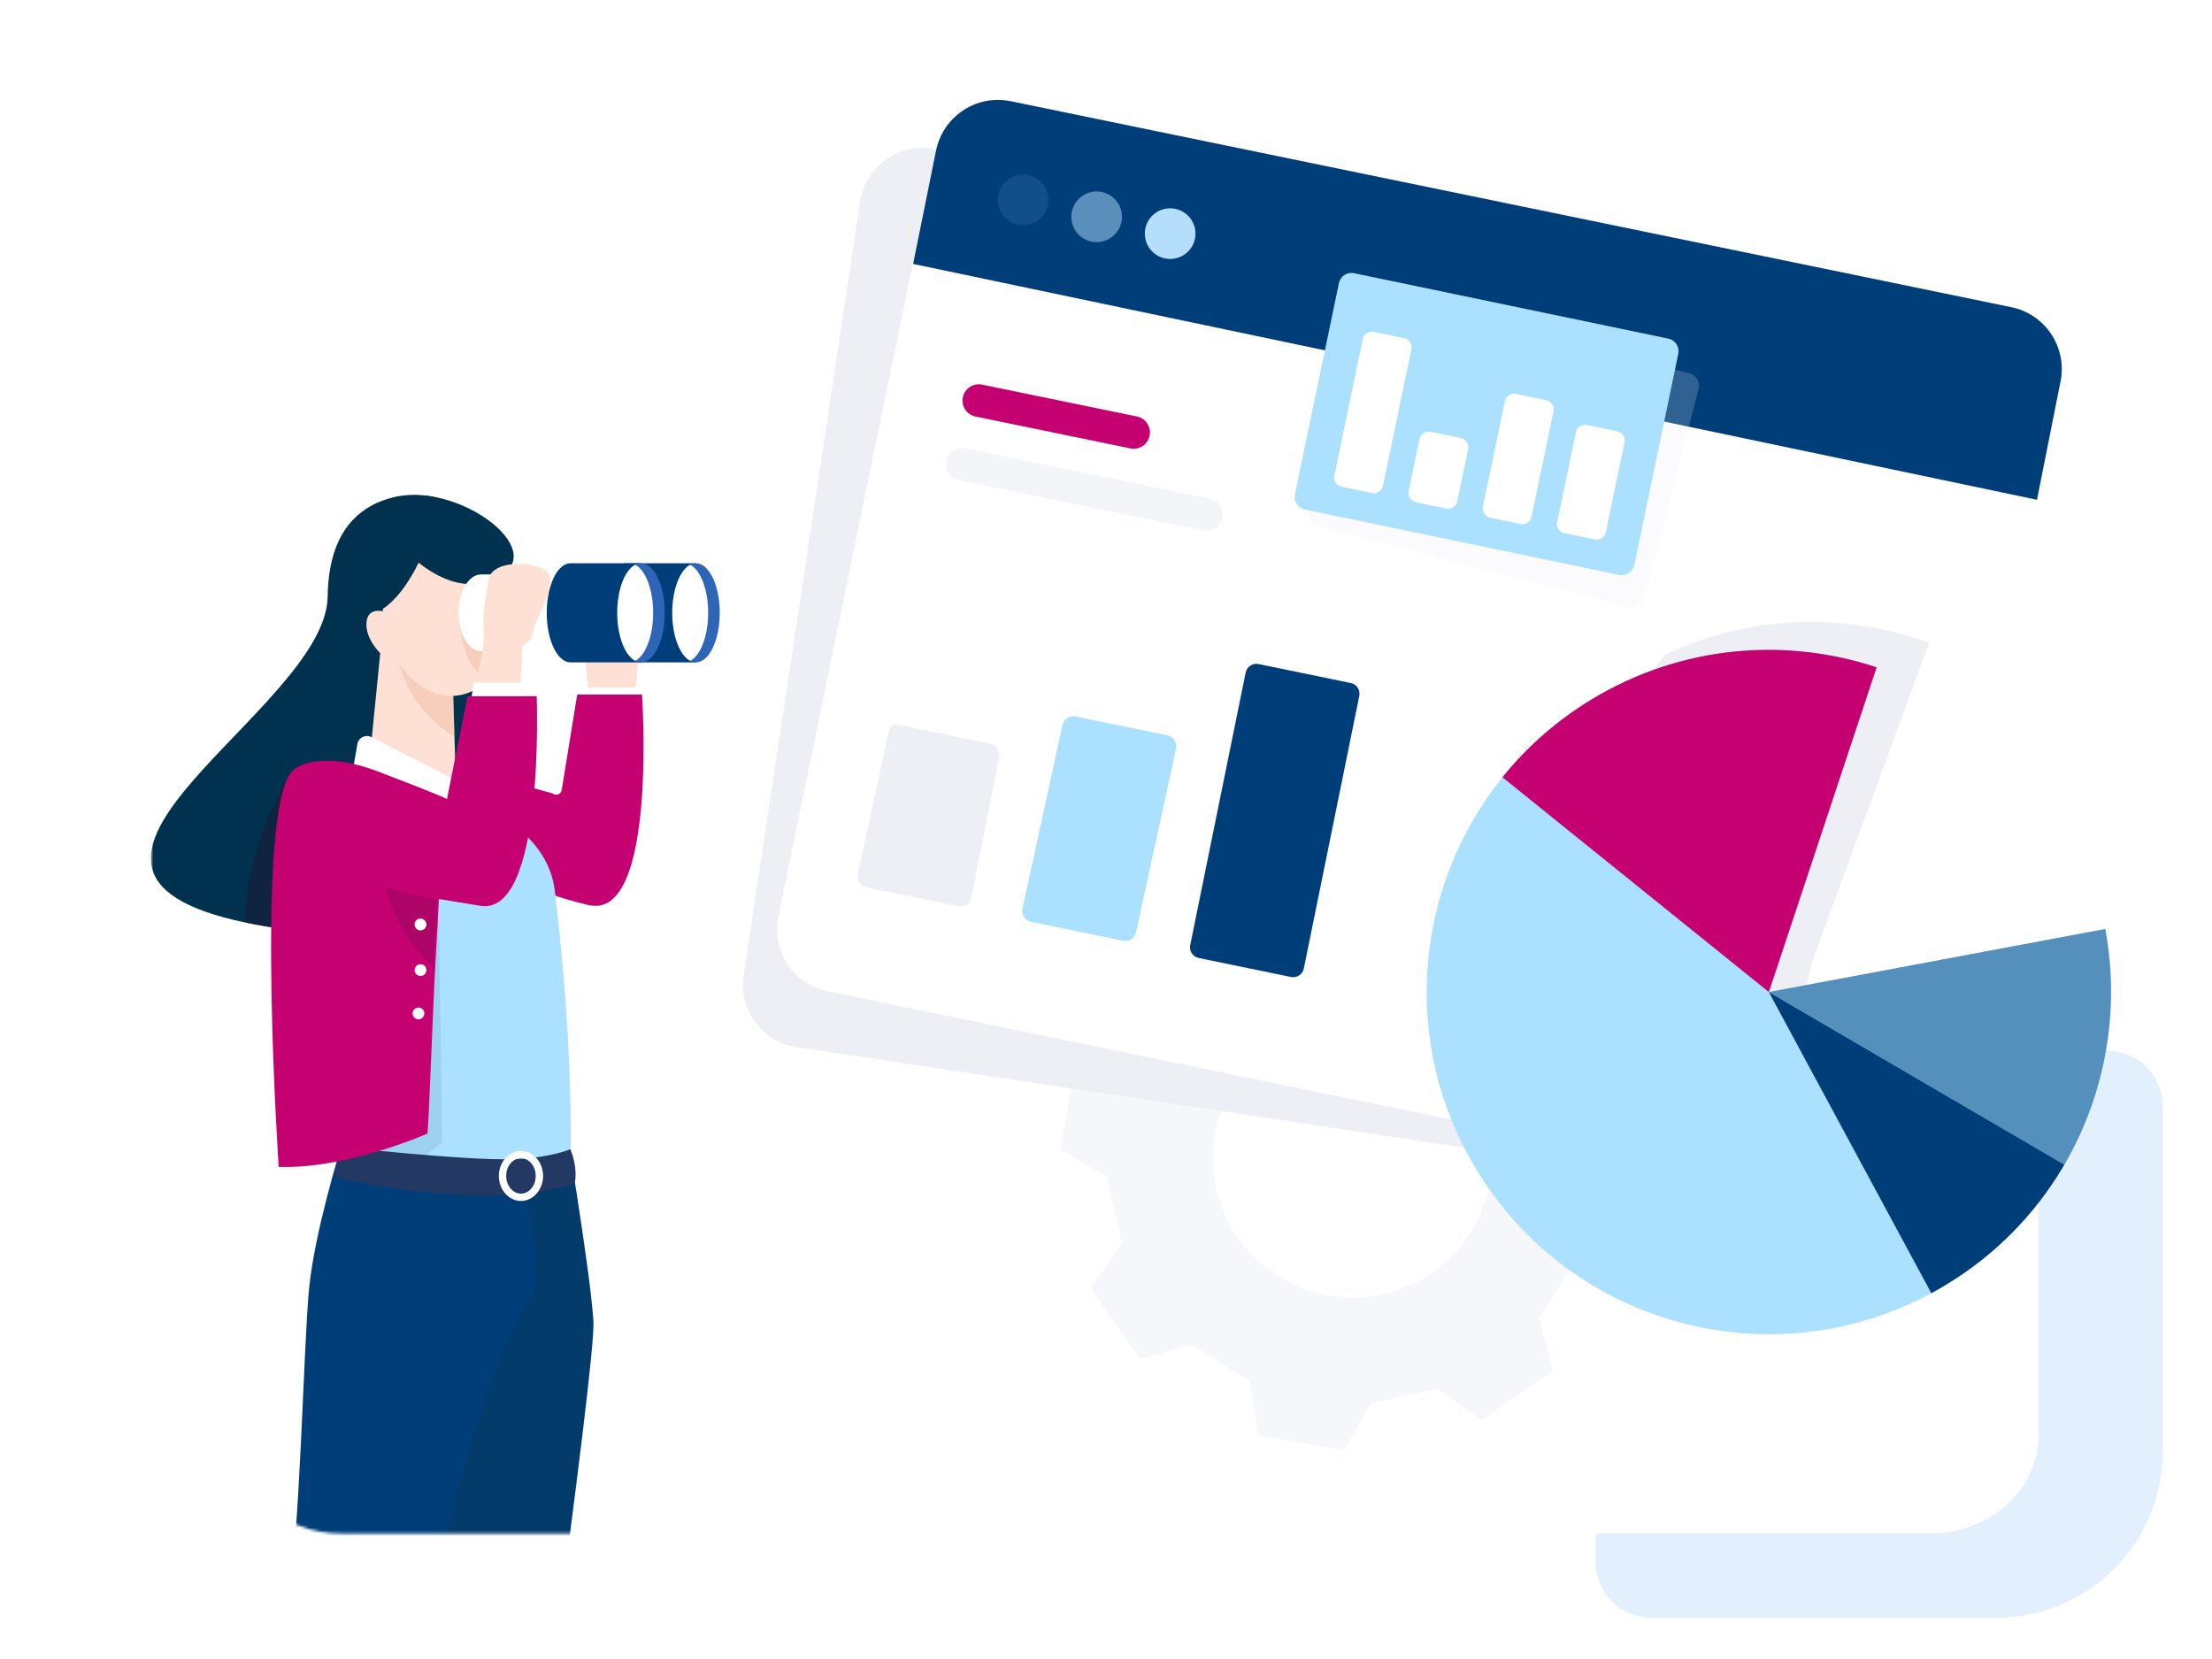
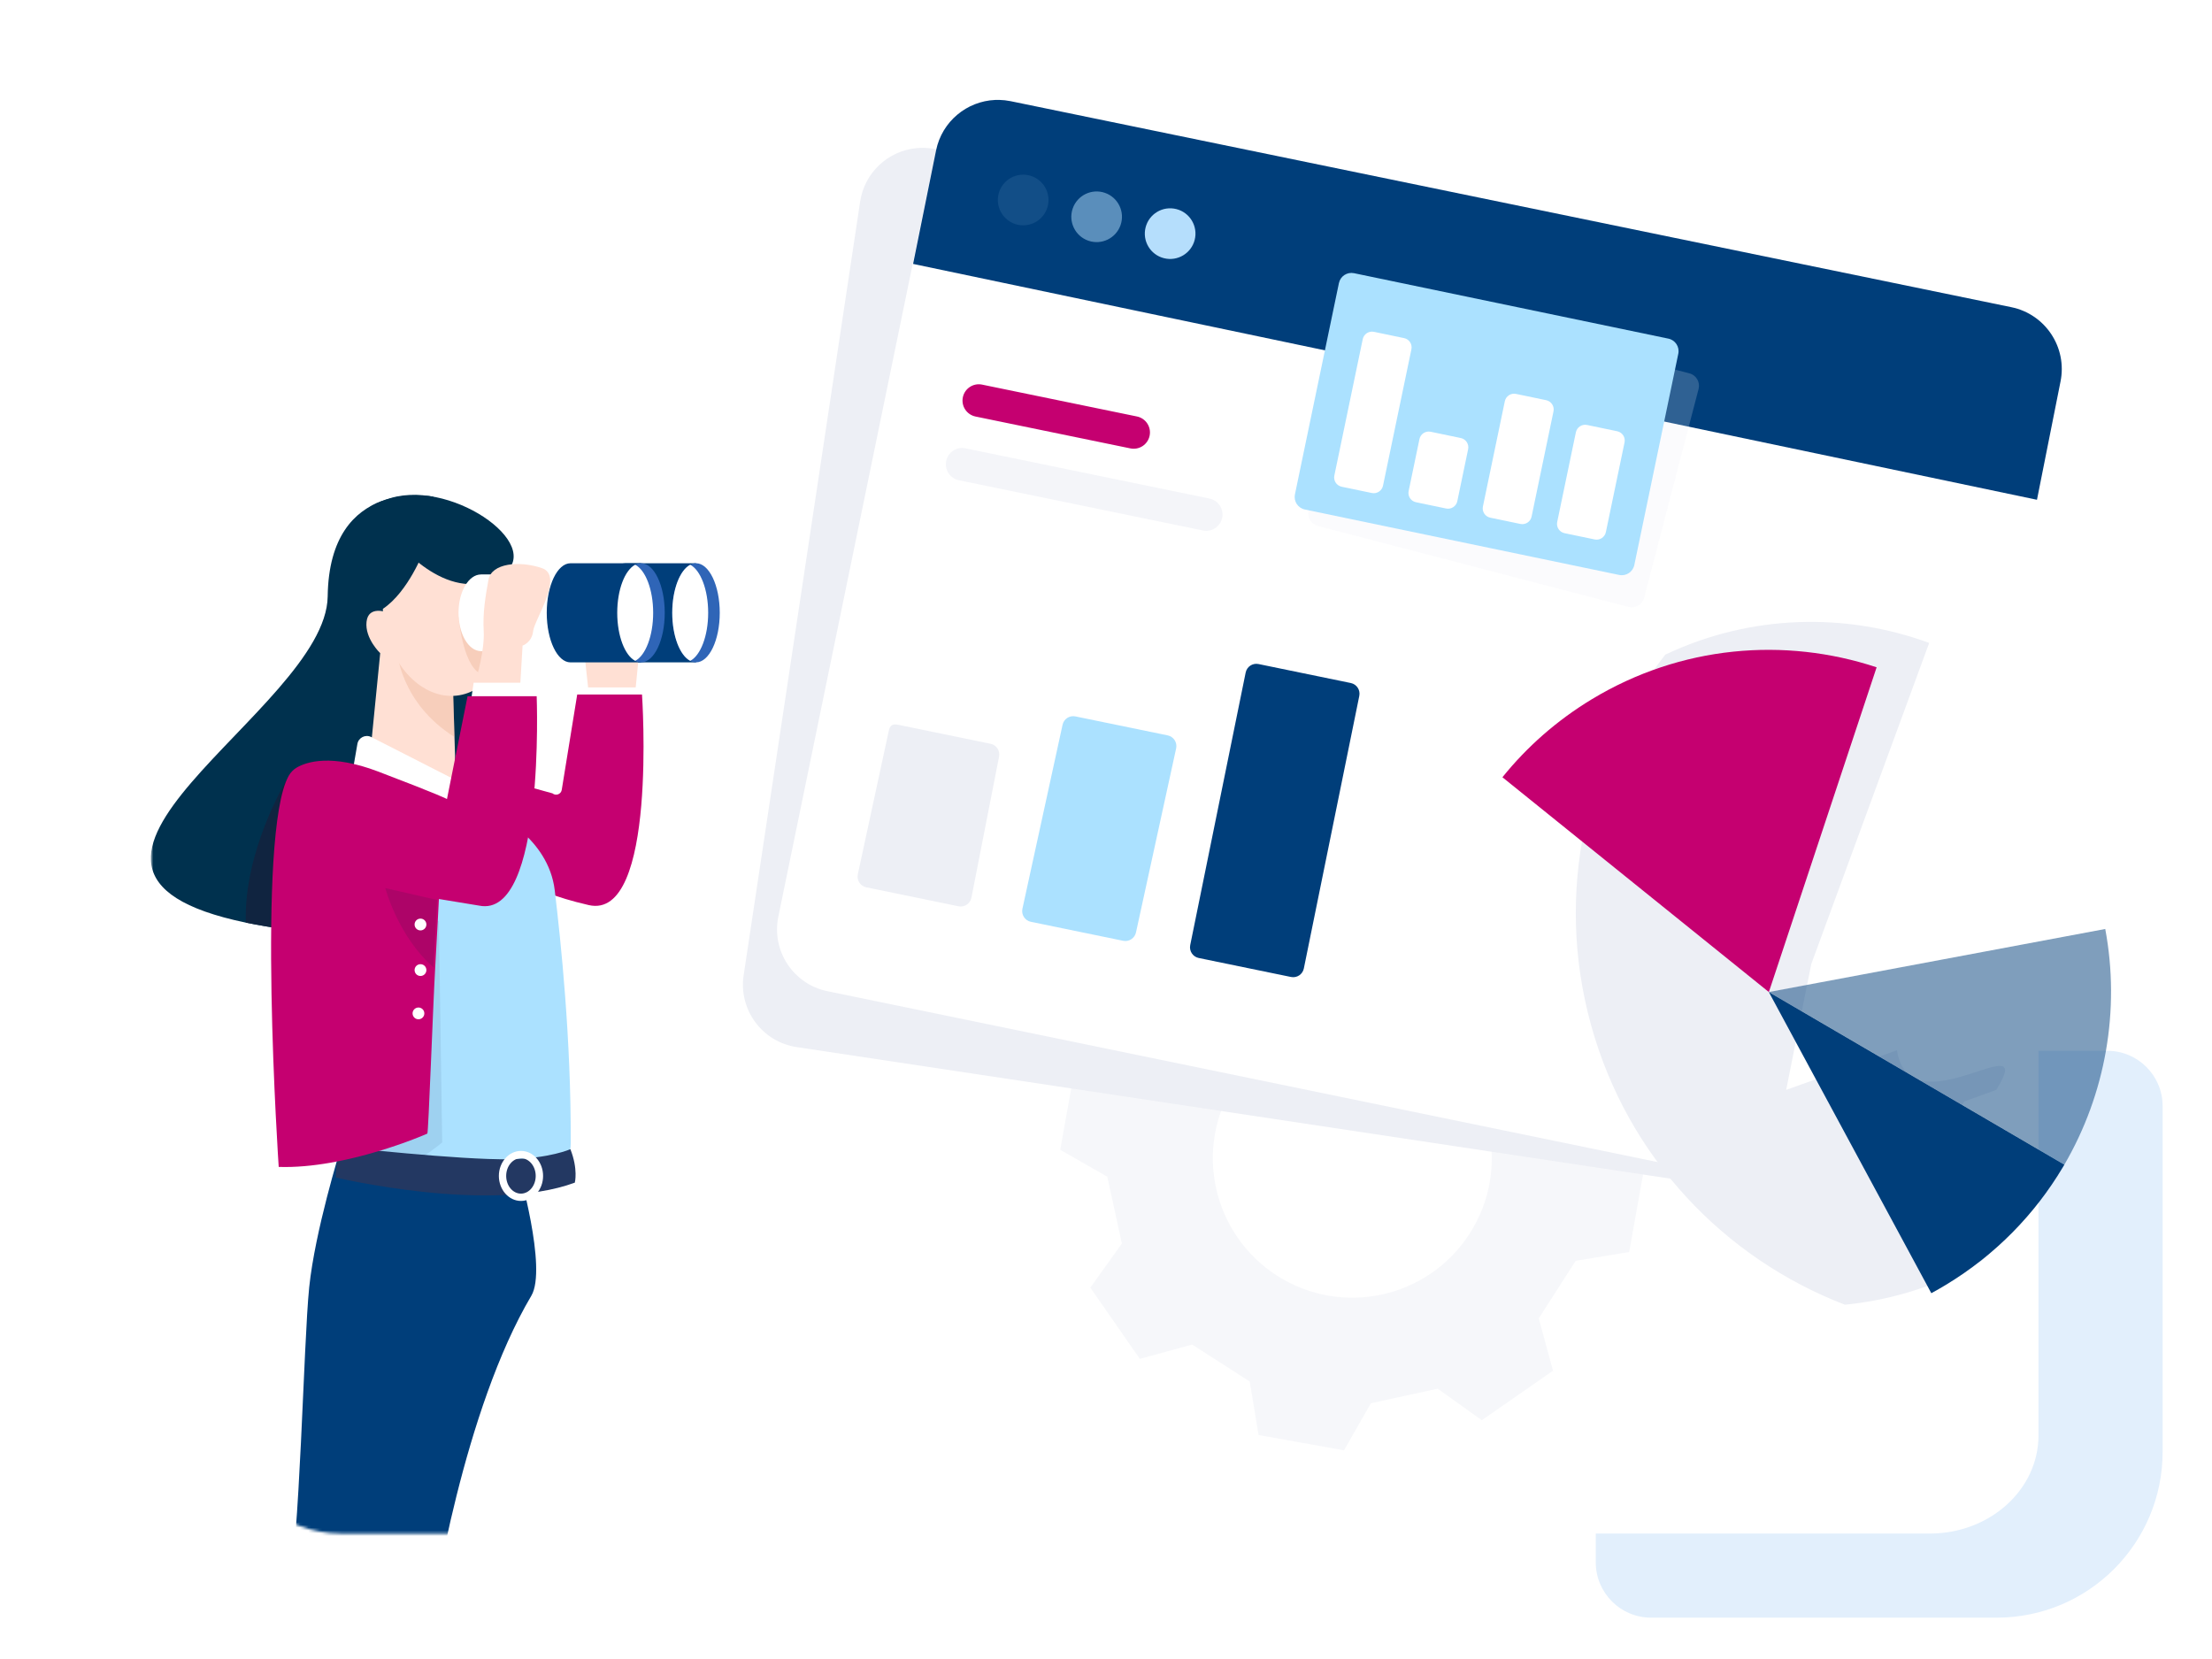
<svg xmlns="http://www.w3.org/2000/svg" width="800" height="600" viewBox="0 0 800 600" fill="none">
  <path d="M577.133 380.039H762.142C773.187 380.039 782.142 388.993 782.142 400.039V525.048C782.142 558.185 755.279 585.048 722.142 585.048H597.133C586.087 585.048 577.133 576.094 577.133 565.048V380.039Z" fill="#E2EFFC" />
  <g filter="url(#filter0_d_1395_3323)">
    <g clip-path="url(#clip0_1395_3323)">
      <path d="M697.959 55.789H122.286C100.589 55.789 83 71.677 83 91.276V519.142C83 538.741 100.589 554.629 122.286 554.629H697.959C719.656 554.629 737.245 538.741 737.245 519.142V91.276C737.245 71.677 719.656 55.789 697.959 55.789Z" fill="white" />
    </g>
  </g>
  <mask id="mask0_1395_3323" style="mask-type:luminance" maskUnits="userSpaceOnUse" x="54" y="12" width="718" height="543">
    <path d="M682.041 66.907L587.151 59.54L579.717 12.047H273.984L266.182 66.907H123.265C102.203 66.907 85.135 82.444 85.135 101.606V251.463L54.555 258.286V337.765L85.135 343.619V519.937C85.135 539.099 102.203 554.636 123.265 554.636H682.041C703.103 554.636 720.171 539.099 720.171 519.937L721.809 497.624L771.309 430.62L750.887 102.11C750.887 100.831 744.151 81.581 741.679 81.746C741.466 79.963 719.367 93.222 718.873 91.526C714.511 76.735 699.681 66.907 682.051 66.907H682.041Z" fill="white" />
  </mask>
  <g mask="url(#mask0_1395_3323)">
    <g opacity="0.5">
      <path d="M577.716 412.179C575.612 402.535 574.55 397.666 572.447 388.022L583.857 372.079C577.891 363.505 571.918 354.913 565.937 346.304L547.029 351.467L538.994 346.314L526.206 338.111L523.009 318.761C512.731 316.917 502.432 315.07 492.112 313.219L482.384 330.245C476.411 331.549 472.278 332.453 467.703 333.452C467.619 333.473 467.535 333.484 467.461 333.505C464.716 334.115 461.793 334.746 458.228 335.524L442.285 324.103C440.718 325.186 439.34 326.154 438.11 327.016C437.006 327.774 436.017 328.468 435.113 329.088C428.719 333.526 426.426 335.146 416.52 342.023L421.683 360.932L417.035 368.188L408.338 381.754L399.115 383.279L391.532 384.531L388.988 384.951C387.144 395.23 385.296 405.529 383.445 415.849L400.471 425.577C402.575 435.22 403.637 440.089 405.74 449.743L394.33 465.686C400.296 474.261 406.266 482.849 412.239 491.452L431.158 486.288L451.981 499.633L455.178 518.984C465.456 520.828 475.755 522.675 486.075 524.526L495.803 507.5C505.447 505.396 510.316 504.334 519.959 502.231L535.913 513.641C537.028 512.863 538.058 512.148 539.005 511.496C548.88 504.618 549.931 503.893 561.678 495.732L556.515 476.813L569.86 456.001L589.21 452.804C589.862 449.154 590.357 446.368 590.777 444.043C591.755 438.649 592.271 435.672 593.28 430.088C593.68 427.88 594.142 425.251 594.752 421.906L577.726 412.179H577.716ZM531.538 446.126C516.5 469.567 485.297 476.382 461.846 461.354C438.404 446.304 431.59 415.102 446.628 391.661C461.667 368.209 492.869 361.395 516.31 376.433C539.762 391.461 546.577 422.674 531.538 446.126Z" fill="#EDEFF5" />
    </g>
    <path d="M702.469 108.75L659.317 102.256L579.073 90.169L337.059 53.725C335.654 53.512 334.248 53.434 332.882 53.483C332.387 53.492 331.913 53.531 331.418 53.58C321.251 54.568 312.673 62.342 311.083 72.906L306.285 104.795L298.735 154.925L268.95 352.721C267.069 365.185 275.657 376.826 288.131 378.697L653.531 433.712C654.316 433.828 655.101 433.906 655.876 433.944C656.458 433.964 657.039 433.973 657.611 433.964C658.106 433.954 658.581 433.915 659.075 433.867C669.281 432.927 677.917 425.134 679.517 414.54L682.793 392.819L711.318 203.339L721.65 134.726C723.53 122.261 714.943 110.63 702.478 108.75H702.469Z" fill="#EDEFF5" />
    <path d="M745.203 138.077L731.217 206.031L692.592 393.708L688.163 415.226C686.001 425.713 676.958 433.041 666.713 433.428C666.219 433.448 665.734 433.457 665.249 433.448C664.677 433.428 664.096 433.39 663.514 433.341C662.739 433.264 661.964 433.147 661.188 432.983L299.259 358.486C286.901 355.946 278.953 343.869 281.492 331.521L321.823 135.596L332.048 85.941L338.552 54.353C340.704 43.885 349.699 36.586 359.895 36.14C360.39 36.121 360.874 36.111 361.359 36.121C362.725 36.15 364.121 36.305 365.517 36.586L605.233 85.931L684.712 102.292L727.446 111.093C739.795 113.632 747.743 125.709 745.203 138.058V138.077Z" fill="white" />
    <path d="M330.232 95.457L338.549 54.361C340.7 43.892 349.695 36.594 359.892 36.148C360.386 36.129 360.871 36.119 361.355 36.129C362.722 36.158 364.118 36.313 365.513 36.594L605.229 85.939L684.708 102.3L727.443 111.101C739.791 113.64 747.739 125.717 745.2 138.065L736.699 180.751L330.223 95.447L330.232 95.457Z" fill="#003E7A" />
    <path d="M665.245 433.457C664.673 433.438 664.091 433.399 663.51 433.351C662.734 433.273 661.959 433.157 661.184 432.992" fill="white" />
    <path d="M346.667 327.773L313.306 320.911C311.173 320.475 309.797 318.391 310.233 316.249L321.418 264.413C321.854 262.281 322.756 261.699 324.888 262.135L358.25 268.998C360.382 269.434 361.759 271.518 361.322 273.66L351.32 324.701C350.884 326.833 348.8 328.209 346.658 327.773H346.667Z" fill="#EDEFF5" />
    <path d="M408.817 162.168L352.813 150.643C349.624 149.984 347.569 146.873 348.229 143.684C348.888 140.495 351.999 138.441 355.188 139.1L411.191 150.624C414.38 151.283 416.435 154.394 415.776 157.583C415.117 160.772 412.006 162.827 408.817 162.168Z" fill="#C50070" />
    <path opacity="0.6" d="M435.06 191.856L346.79 173.682C343.601 173.023 341.546 169.912 342.205 166.723C342.864 163.534 345.975 161.48 349.164 162.139L437.434 180.312C440.623 180.971 442.678 184.083 442.019 187.271C441.36 190.46 438.249 192.515 435.06 191.856Z" fill="#EDEFF5" />
    <path d="M466.891 353.332L433.529 346.47C431.397 346.034 430.03 343.95 430.457 341.817L450.511 243.235C450.947 241.092 453.031 239.716 455.173 240.162L488.535 247.024C490.667 247.46 492.034 249.544 491.607 251.677L471.553 350.26C471.117 352.402 469.033 353.778 466.891 353.332Z" fill="#003E7A" />
    <path d="M406.196 340.246L372.834 333.383C370.702 332.947 369.335 330.863 369.761 328.731L384.281 262.172C384.717 260.03 386.801 258.654 388.943 259.099L422.305 265.962C424.437 266.398 425.804 268.482 425.377 270.614L410.858 337.173C410.422 339.315 408.338 340.691 406.196 340.246Z" fill="#ABE1FF" />
    <path opacity="0.2" d="M492.999 109.051L473.311 184.581C472.667 187.052 474.148 189.577 476.618 190.221L588.99 219.512C591.461 220.156 593.986 218.676 594.63 216.205L614.318 140.674C614.962 138.204 613.481 135.679 611.011 135.034L498.639 105.743C496.168 105.099 493.643 106.58 492.999 109.051Z" fill="#EDEFF5" />
    <path d="M484.237 102.386L468.329 178.802C467.809 181.302 469.413 183.75 471.913 184.27L585.602 207.938C588.102 208.459 590.55 206.854 591.071 204.354L606.979 127.939C607.499 125.439 605.895 122.991 603.395 122.47L489.706 98.802C487.206 98.282 484.758 99.886 484.237 102.386Z" fill="#ABE1FF" />
    <path d="M507.803 122.28L496.9 120.01C495.05 119.625 493.239 120.812 492.853 122.662L482.585 171.987C482.2 173.836 483.387 175.648 485.237 176.034L496.14 178.303C497.99 178.688 499.802 177.501 500.187 175.651L510.456 126.327C510.841 124.477 509.653 122.665 507.803 122.28Z" fill="white" />
    <path d="M528.315 158.42L517.412 156.15C515.562 155.765 513.75 156.953 513.365 158.803L509.454 177.591C509.069 179.441 510.256 181.253 512.106 181.638L523.009 183.908C524.859 184.293 526.671 183.106 527.056 181.256L530.967 162.467C531.353 160.617 530.165 158.805 528.315 158.42Z" fill="white" />
    <path d="M559.19 144.733L548.287 142.463C546.437 142.078 544.625 143.265 544.24 145.115L536.317 183.176C535.931 185.026 537.119 186.838 538.969 187.223L549.872 189.493C551.722 189.878 553.534 188.691 553.919 186.841L561.842 148.78C562.228 146.93 561.04 145.118 559.19 144.733Z" fill="white" />
    <path d="M584.885 155.967L573.982 153.697C572.132 153.312 570.321 154.5 569.935 156.35L563.183 188.783C562.798 190.633 563.986 192.445 565.836 192.83L576.739 195.1C578.589 195.485 580.4 194.298 580.786 192.448L587.538 160.014C587.923 158.164 586.735 156.352 584.885 155.967Z" fill="white" />
    <path d="M686.072 379.82C690.647 409.334 737.636 369.131 721.963 394.176L710.361 398.363C699.796 414.899 734.069 446.228 715.77 456.521C713.986 457.529 712.174 458.479 710.361 459.39C696.491 466.33 681.884 470.42 667.22 471.865C623.865 455.184 588.72 418.875 575.412 370.665C562.143 322.599 573.59 273.545 602.066 237.024C602.134 236.937 602.202 236.849 602.27 236.762C633.16 222.146 667.501 221.438 697.712 232.517L655.065 348.682L645.994 394.176L686.072 379.82Z" fill="#EDEFF5" />
-     <path d="M761.392 335.975C766.888 365.333 761.489 395.671 746.611 421.201L746.01 422.219C735.969 439.074 721.759 453.788 703.799 464.653C702.045 465.719 700.271 466.727 698.488 467.696C640.807 498.877 568.191 479.57 533.869 422.859C506.158 377.071 511.625 320.486 543.378 281.105C552.169 270.191 562.986 260.596 575.664 252.919C607.911 233.398 645.518 230.345 678.705 241.337L639.731 358.791L761.392 335.984V335.975Z" fill="#ABE1FF" />
    <path d="M678.708 241.337L639.734 358.791L543.371 281.105C552.162 270.191 562.979 260.596 575.657 252.919C607.904 233.398 645.511 230.345 678.699 241.337H678.708Z" fill="#C50070" />
    <path opacity="0.5" d="M761.391 335.977C766.887 365.335 761.488 395.673 746.61 421.203L639.73 358.783L761.391 335.977Z" fill="#003E7A" />
    <path d="M746.61 421.207L746.009 422.225C735.968 439.08 721.759 453.794 703.798 464.659C702.044 465.725 700.27 466.733 698.487 467.702L639.73 358.797L746.61 421.217V421.207Z" fill="#003E7A" />
    <path opacity="0.1" d="M370.977 81.442C376.009 80.928 379.672 76.432 379.158 71.4C378.645 66.367 374.148 62.704 369.116 63.218C364.084 63.732 360.42 68.228 360.934 73.26C361.448 78.293 365.944 81.956 370.977 81.442Z" fill="#B5DEFC" />
    <path opacity="0.5" d="M405.276 81.385C406.924 76.603 404.382 71.39 399.6 69.742C394.817 68.094 389.604 70.635 387.956 75.418C386.308 80.201 388.85 85.414 393.633 87.062C398.415 88.709 403.628 86.168 405.276 81.385Z" fill="#B5DEFC" />
    <path d="M432.079 86.74C433.318 81.835 430.347 76.855 425.442 75.616C420.538 74.377 415.557 77.348 414.318 82.252C413.079 87.157 416.05 92.137 420.955 93.377C425.859 94.616 430.84 91.644 432.079 86.74Z" fill="#B5DEFC" />
    <path d="M160.75 321.768C150.521 333.65 133.058 339.992 104.925 336.325C98.984 335.554 93.663 334.662 88.904 333.68C-2.749 314.634 117.959 257.176 118.511 215.707C119.082 172.095 156.713 179.639 156.713 179.639C156.713 179.639 194.364 282.774 160.75 321.768Z" fill="#00314E" />
    <path d="M160.751 321.754C150.521 333.637 133.058 339.979 104.925 336.312C98.984 335.54 93.664 334.649 88.905 333.667C88.053 307.718 103.663 282.039 103.663 282.039L154.769 309.02C154.769 309.02 157.394 314.681 160.751 321.744V321.754Z" fill="#102440" />
    <path d="M226.223 203.711C221.484 203.711 217.637 211.736 217.637 221.635C217.637 231.534 221.484 239.559 226.223 239.559H251.721V203.711H226.223Z" fill="#003E7A" />
    <path d="M229.571 252.093L232.136 226.094H210.234L212.719 248.797L229.571 252.093Z" fill="#FFE0D4" />
    <path d="M133.14 280.275L137.508 236.231C137.508 236.231 131.918 230.921 132.559 224.9C133.2 218.879 139.873 221.453 139.873 221.453L156.184 239.918L163.828 248.575L164.369 266.569L164.97 286.597L133.12 280.285L133.14 280.275Z" fill="#FFE0D4" />
    <path opacity="0.3" d="M164.389 266.557C144.772 254.224 143.609 235.648 143.609 235.648L156.193 239.906L163.838 248.563L164.379 266.557H164.389Z" fill="#E2A481" />
    <path d="M183.756 226.306C183.435 235.864 179.468 244.17 173.246 248.508C171.142 249.971 168.768 250.983 166.203 251.434C154 253.558 141.837 242.196 139.031 226.066C136.226 209.935 143.83 195.137 156.033 193.013C168.227 190.889 180.4 202.251 183.205 218.381C183.676 221.086 183.856 223.751 183.766 226.316L183.756 226.306Z" fill="#FFE0D4" />
    <path d="M142.896 195.037C142.896 195.037 161.02 218.812 180.216 208.793C199.423 198.775 164.497 173.356 141.403 180.099C118.299 186.842 142.896 195.037 142.896 195.037Z" fill="#00314E" />
    <path d="M153.32 199.121C153.32 199.121 147.739 214.029 138.461 220.21C137.57 220.812 136.317 219.208 135.366 219.669C134.644 220.01 133.903 220.311 133.151 220.561C121.049 224.529 142.91 191.025 142.91 191.025C142.91 191.025 151.045 190.695 153.32 199.121Z" fill="#00314E" />
    <path d="M210.234 252.246L210.645 248.609H231.114V253.899L210.234 252.246Z" fill="white" />
    <path d="M208.755 251.18H232.189C232.189 251.18 237.88 333.075 212.912 327.334C187.945 321.593 185.08 314.519 185.08 314.519L184.008 282.559L199.808 286.927C201 287.919 202.823 287.288 203.144 285.775L208.755 251.19V251.18Z" fill="#C50070" />
    <path d="M127.84 277.216L129.253 269.071C129.653 266.756 132.178 265.494 134.272 266.566L165.842 282.667L164.159 290.772L127.85 277.216H127.84Z" fill="white" />
    <path d="M206.424 412.893C206.424 415.468 206.143 417.251 205.332 417.953C202.076 420.798 191.135 421.76 178.501 421.69C169.153 421.63 158.894 421.009 150.117 420.137C147.212 419.846 144.477 419.536 141.992 419.205C134.708 418.233 129.578 417.141 128.797 416.23C128.707 416.129 128.627 415.959 128.547 415.729C127.164 411.761 127.535 358.611 127.545 338.162C127.555 319.707 127.825 302.935 127.825 302.935L178.18 293.758C178.18 293.758 198.329 302.605 200.633 322.001C202.857 340.677 206.544 375.653 206.414 412.893H206.424Z" fill="#ABE1FF" />
    <path opacity="0.3" d="M183.756 226.309C183.435 235.867 179.568 239.083 173.346 243.411C167.295 239.895 165.832 223.133 165.832 223.133L183.756 226.309Z" fill="#E2A481" />
    <path d="M173.967 207.76C169.479 207.76 165.832 213.972 165.832 221.626C165.832 229.281 169.469 235.492 173.967 235.492H211.589V207.75H173.967V207.76Z" fill="white" />
    <path d="M206.325 203.711C201.586 203.711 197.738 211.736 197.738 221.635C197.738 231.534 201.586 239.559 206.325 239.559H231.823V203.711H206.325Z" fill="#003E7A" />
-     <path d="M240.413 221.627C240.413 231.526 236.566 239.551 231.827 239.551C231.105 239.551 230.404 239.371 229.733 239.01C225.996 237.066 223.23 230.023 223.23 221.627C223.23 213.231 225.996 206.188 229.733 204.244C230.404 203.883 231.105 203.703 231.827 203.703C236.566 203.703 240.413 211.728 240.413 221.627Z" fill="#2F65B7" />
+     <path d="M240.413 221.627C240.413 231.526 236.566 239.551 231.827 239.551C231.105 239.551 230.404 239.371 229.733 239.01C223.23 213.231 225.996 206.188 229.733 204.244C230.404 203.883 231.105 203.703 231.827 203.703C236.566 203.703 240.413 211.728 240.413 221.627Z" fill="#2F65B7" />
    <path d="M236.225 221.625C236.225 230.021 233.46 237.064 229.733 239.008C225.996 237.064 223.23 230.021 223.23 221.625C223.23 213.229 225.996 206.186 229.733 204.242C233.46 206.186 236.225 213.229 236.225 221.625Z" fill="white" />
    <path d="M260.307 221.627C260.307 231.526 256.46 239.551 251.721 239.551C251 239.551 250.299 239.371 249.627 239.01C245.89 237.066 243.125 230.023 243.125 221.627C243.125 213.231 245.89 206.188 249.627 204.244C250.299 203.883 251 203.703 251.721 203.703C256.46 203.703 260.307 211.728 260.307 221.627Z" fill="#2F65B7" />
    <path d="M256.12 221.625C256.12 230.021 253.354 237.064 249.627 239.008C245.89 237.064 243.125 230.021 243.125 221.625C243.125 213.229 245.89 206.186 249.627 204.242C253.354 206.186 256.12 213.229 256.12 221.625Z" fill="white" />
    <path d="M188.135 247.934L188.996 233.487C188.996 233.487 192.343 232.435 192.823 228.227C193.304 224.019 204.115 208.239 195.979 205.464C187.854 202.688 177.755 203.67 176.663 209.672C175.571 215.673 174.559 221.624 174.94 228.227C175.32 234.829 172.545 244.968 171.683 246.972C170.822 248.976 188.135 247.924 188.135 247.924V247.934Z" fill="#FFE0D4" />
    <g style="mix-blend-mode:multiply" opacity="0.1">
      <path d="M159.925 413.165C159.925 413.165 159.284 413.726 158.092 414.648C156.669 415.76 154.455 417.383 151.62 419.196C151.139 419.497 150.638 419.808 150.117 420.128C147.352 421.811 144.095 423.605 140.458 425.248C135.699 427.402 130.299 429.316 124.498 430.398C125.38 428.734 126.262 427.182 127.153 425.729L124.618 425.819L124.258 415.87L128.546 415.72C127.163 411.752 127.534 358.602 127.544 338.153L158.723 333.023L159.925 413.165Z" fill="#25396B" />
    </g>
    <path d="M192.242 252.675V246.914H171.293L170.371 253.266L192.242 252.685V252.675Z" fill="white" />
-     <path d="M206.3 417.445C206.3 417.445 213.674 462.26 214.626 477.9C215.568 493.529 186.423 699.99 185.251 707.193C184.149 713.986 175.713 718.314 175.713 718.314C175.713 718.314 171.835 720.599 166.295 719.036C158.62 716.872 156.186 714.277 156.186 714.277C156.186 714.277 144.704 567.028 151.807 514.439C158.911 461.839 172.426 427.865 172.426 427.865L206.29 417.455L206.3 417.445Z" fill="#033C6B" />
    <path d="M123.047 415.844C123.047 415.844 113.93 445.169 111.826 465.578C109.732 485.986 108.54 557.682 104.061 577.58C99.593 597.477 83.172 635.77 83.172 697.827C83.172 697.827 84.875 701.384 90.145 703.278C91.818 703.879 94.052 704.46 96.227 704.961C100.595 705.963 105.073 703.869 107.067 699.861C118.168 677.519 153.535 605.412 155.348 590.444C156.631 579.854 167.802 509.761 192.158 468.634C198.009 458.755 187.419 422.366 187.419 422.366L123.037 415.844H123.047Z" fill="#003E7A" />
    <path d="M206.279 415.623C206.279 415.623 198.875 418.959 184.207 419.25C166.684 419.6 123.282 414.781 123.282 414.781C123.282 414.781 121.348 420.171 121.428 425.862C121.428 425.862 177.164 439.127 207.892 427.716C207.892 427.716 209.154 422.877 206.289 415.623H206.279Z" fill="#233862" />
    <path d="M180.422 425.289C180.422 420.3 184.009 416.242 188.417 416.242C192.825 416.242 196.412 420.3 196.412 425.289C196.412 430.279 192.825 434.336 188.417 434.336C184.009 434.336 180.422 430.279 180.422 425.289ZM183.067 425.289C183.067 428.816 185.461 431.691 188.407 431.691C191.353 431.691 193.747 428.816 193.747 425.289C193.747 421.763 191.353 418.887 188.407 418.887C185.461 418.887 183.067 421.753 183.067 425.289Z" fill="white" />
    <path d="M173.237 327.52L158.74 325.136C158.74 325.136 158.118 337.399 157.377 350.263C156.575 364.34 154.952 409.786 154.552 409.976C153.79 410.357 125.126 422.83 100.8 422.029C100.8 422.029 92.645 301.691 104.387 280.631C105.098 279.359 106.12 278.277 107.402 277.546C110.969 275.512 119.846 272.606 136.738 279.028C159.872 287.835 161.655 288.987 161.655 288.987L169.099 251.797H194.096C194.096 251.797 197.262 332.5 173.247 327.52H173.237Z" fill="#C50070" />
    <path d="M152.927 367.93C152.142 368.802 150.794 368.88 149.922 368.095C149.05 367.31 148.972 365.962 149.757 365.09C150.542 364.218 151.89 364.14 152.762 364.925C153.634 365.71 153.712 367.058 152.927 367.93Z" fill="white" />
    <path d="M158.06 325.481C158.06 325.481 157.459 337.345 156.742 349.79C144.045 338.867 139.344 321.188 139.344 321.188L158.07 325.481H158.06Z" fill="#AD0468" />
    <path d="M154.206 334.359C154.206 335.532 153.256 336.491 152.074 336.491C150.891 336.491 149.941 335.541 149.941 334.359C149.941 333.176 150.891 332.227 152.074 332.227C153.256 332.227 154.206 333.176 154.206 334.359Z" fill="white" />
    <path d="M154.206 350.843C154.206 352.016 153.256 352.976 152.074 352.976C150.891 352.976 149.941 352.026 149.941 350.843C149.941 349.661 150.891 348.711 152.074 348.711C153.256 348.711 154.206 349.661 154.206 350.843Z" fill="white" />
  </g>
  <defs>
    <filter id="filter0_d_1395_3323" x="43" y="15.789" width="734.246" height="578.844" filterUnits="userSpaceOnUse" color-interpolation-filters="sRGB">
      <feFlood flood-opacity="0" result="BackgroundImageFix" />
      <feColorMatrix in="SourceAlpha" type="matrix" values="0 0 0 0 0 0 0 0 0 0 0 0 0 0 0 0 0 0 127 0" result="hardAlpha" />
      <feOffset />
      <feGaussianBlur stdDeviation="20" />
      <feColorMatrix type="matrix" values="0 0 0 0 0 0 0 0 0 0 0 0 0 0 0 0 0 0 0.05 0" />
      <feBlend mode="normal" in2="BackgroundImageFix" result="effect1_dropShadow_1395_3323" />
      <feBlend mode="normal" in="SourceGraphic" in2="effect1_dropShadow_1395_3323" result="shape" />
    </filter>
    <clipPath id="clip0_1395_3323">
      <rect x="83" y="55.789" width="654.245" height="498.84" rx="35" fill="white" />
    </clipPath>
  </defs>
</svg>